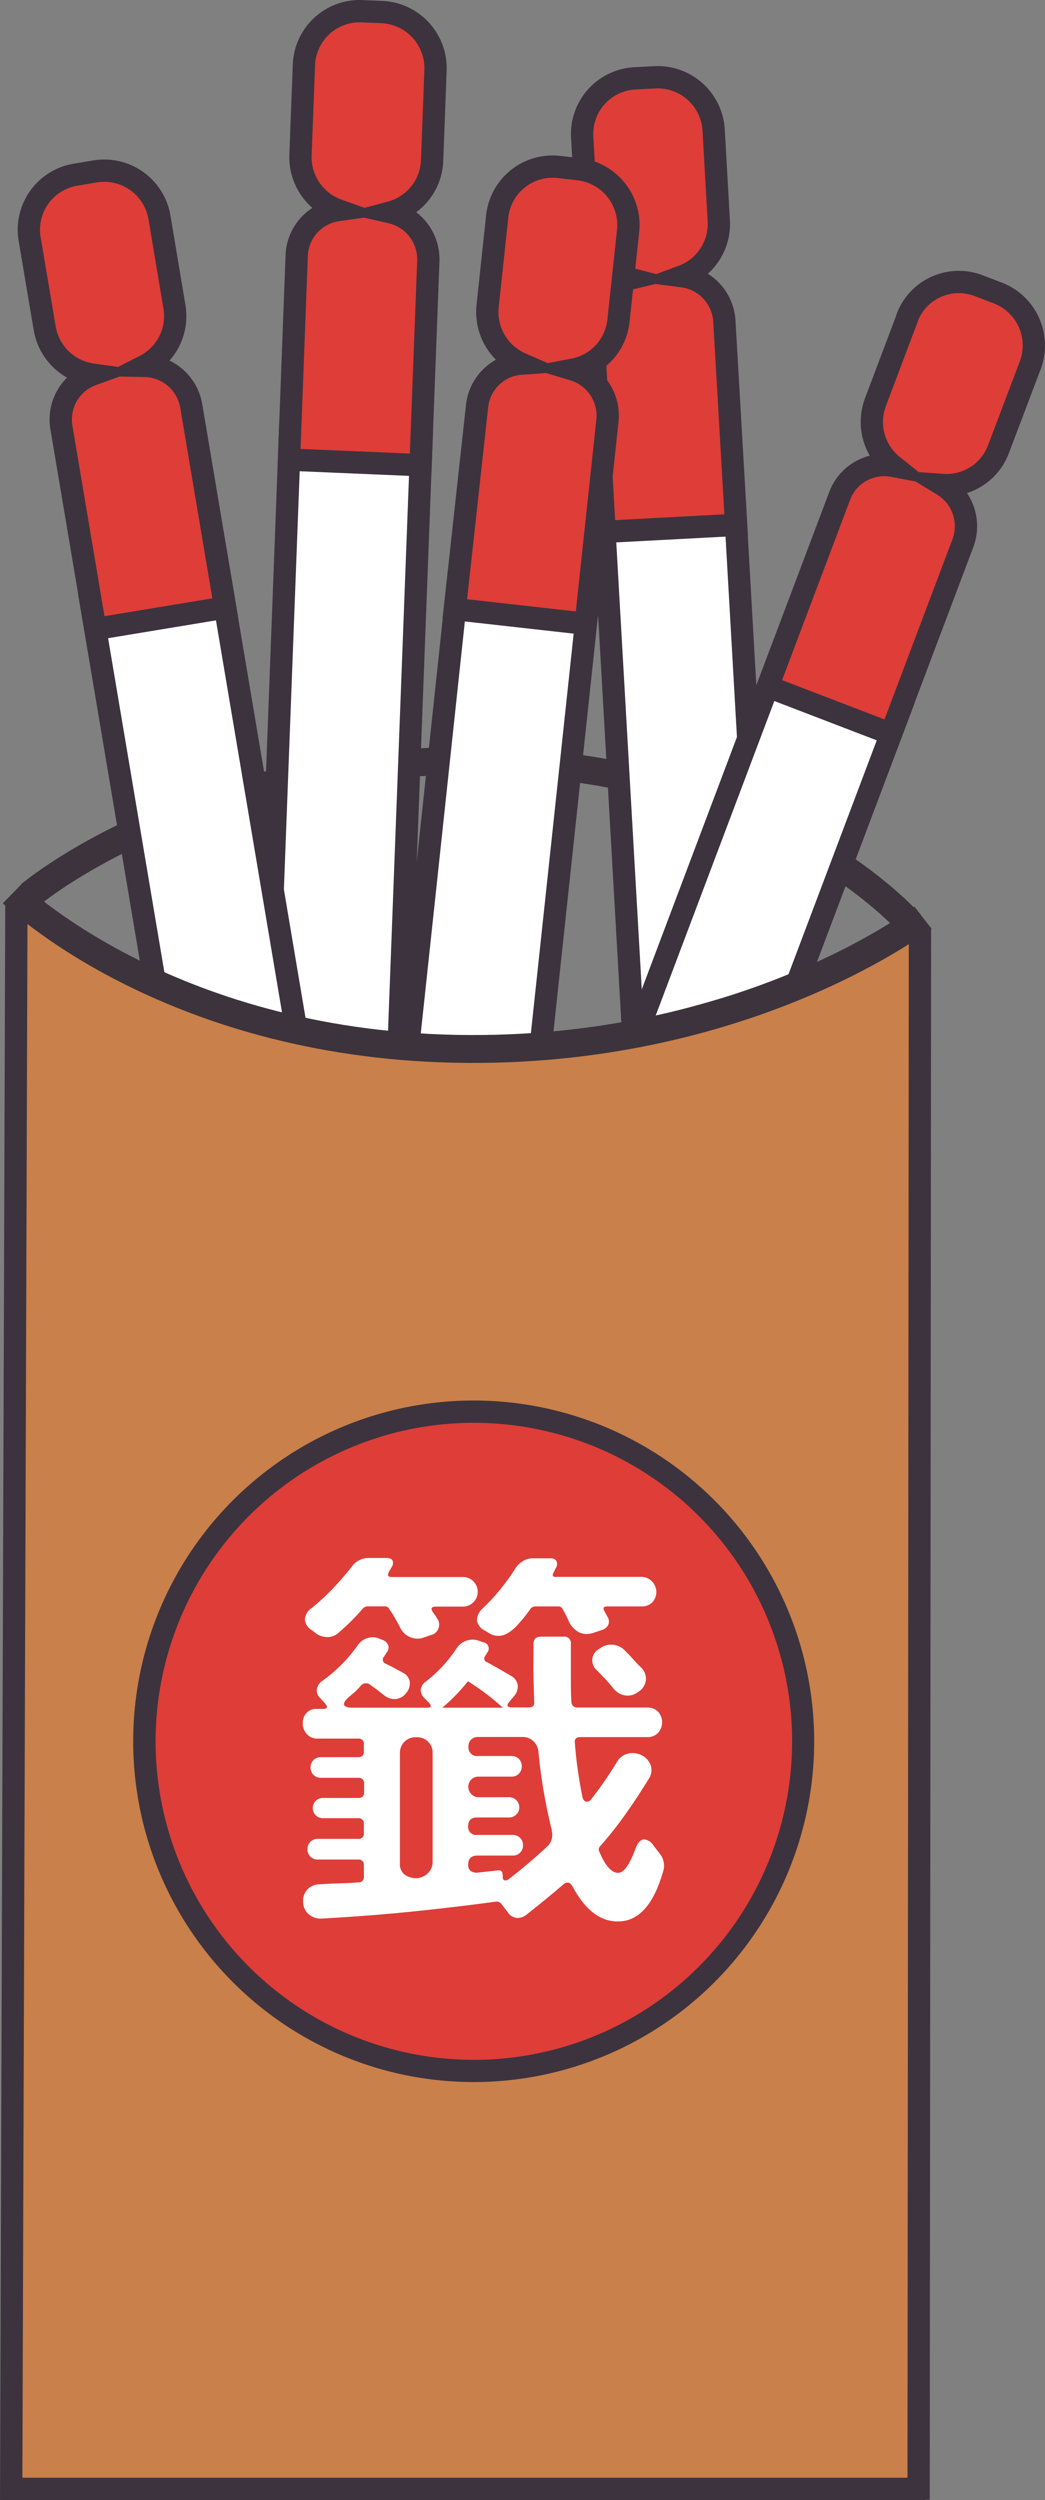
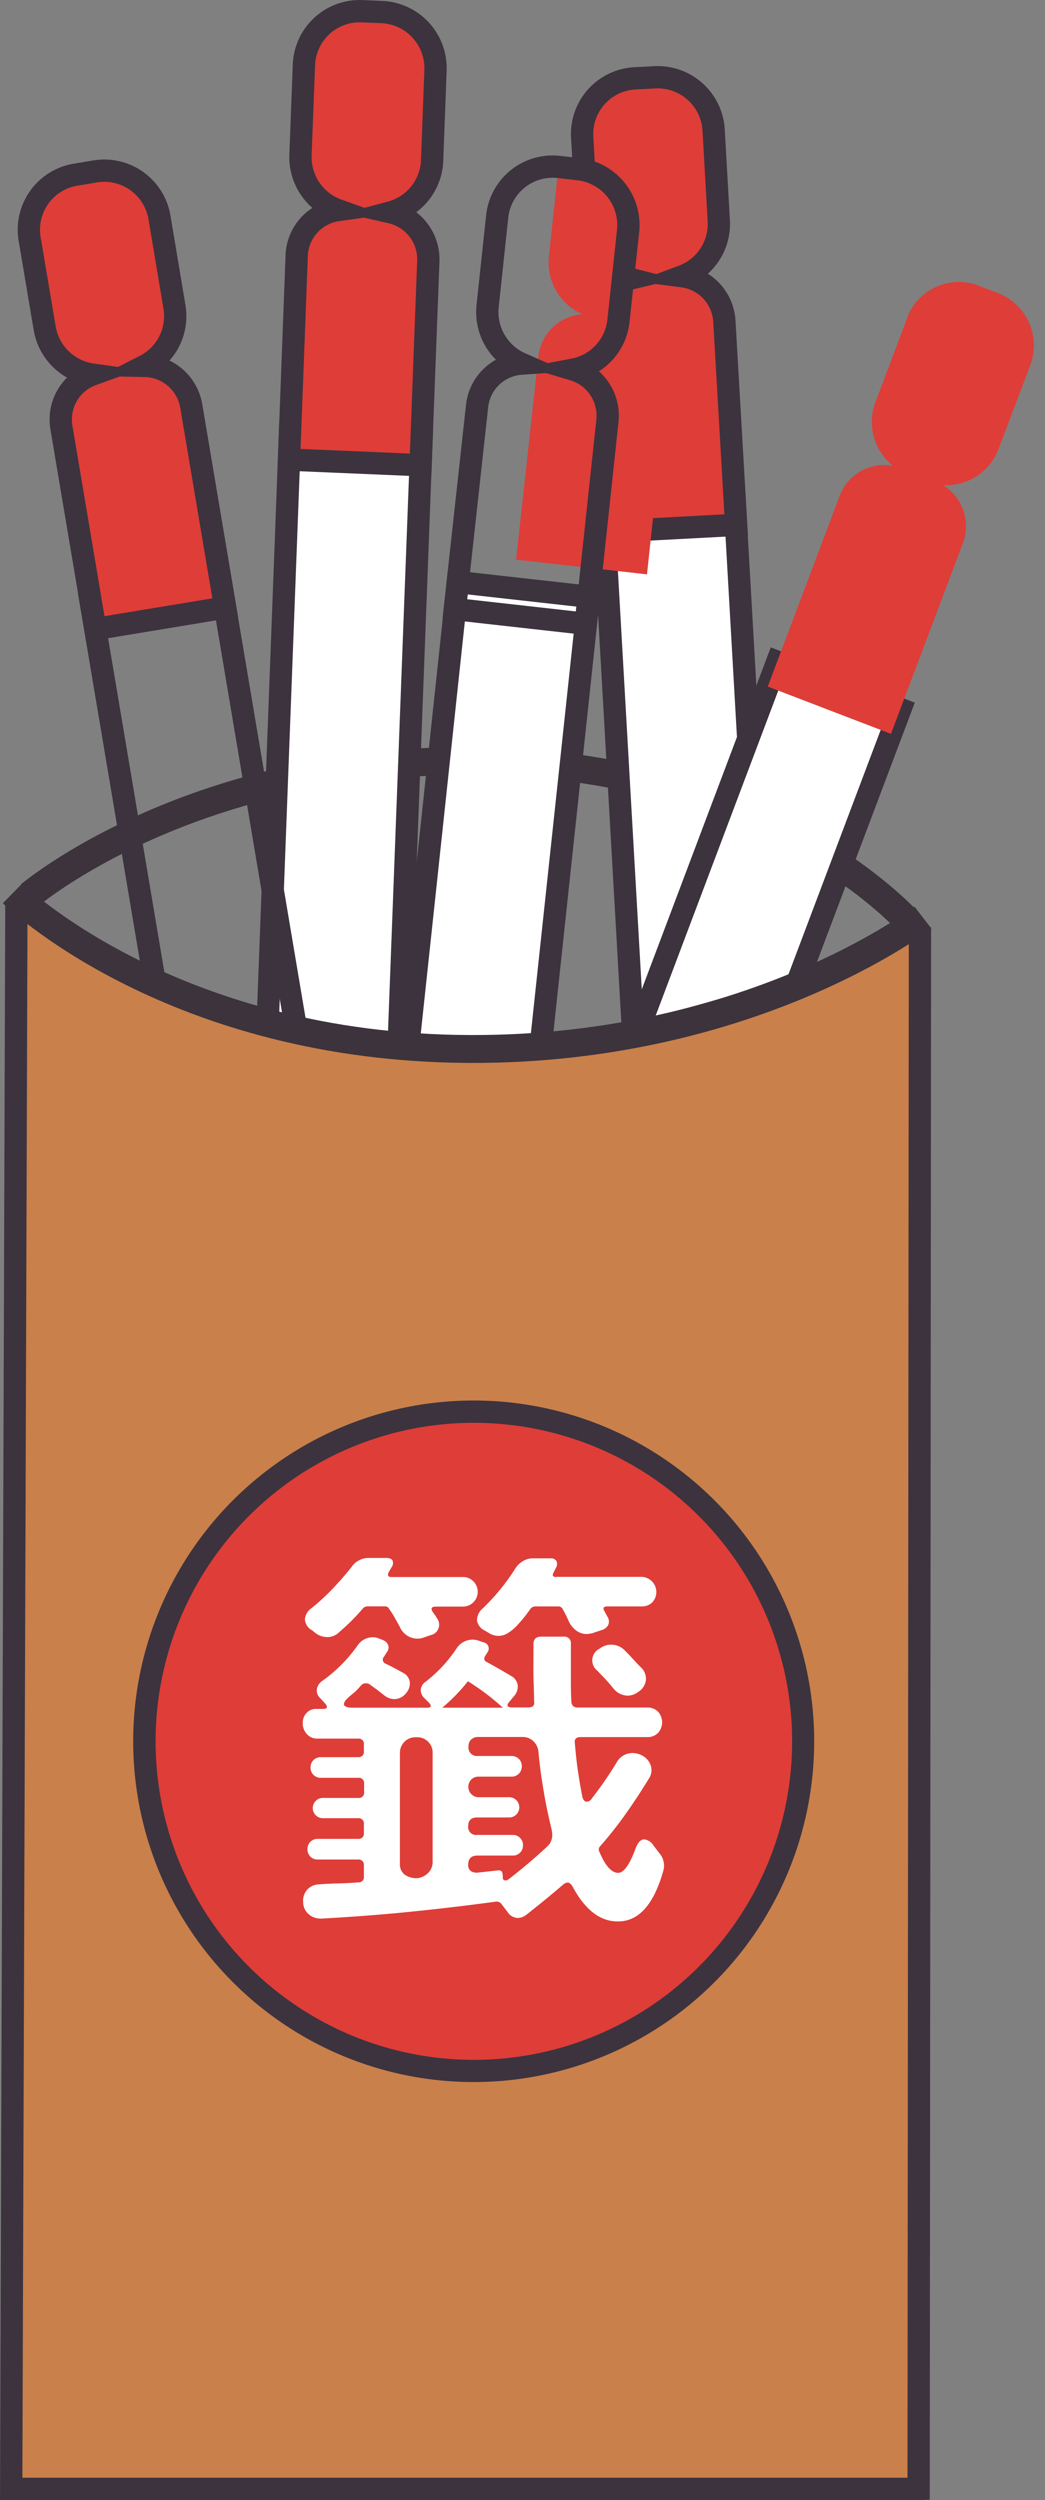
<svg xmlns="http://www.w3.org/2000/svg" id="分離模式" viewBox="0 0 187.52 448.25">
  <rect x="0" y="0" width="187.52" height="448.25" fill="#808080" stroke="none" />
  <defs>
    <style>.cls-1,.cls-3{fill:none;stroke-miterlimit:10;}.cls-1{stroke:#3c333c;stroke-width:5px;}.cls-2{fill:#fff;}.cls-3{stroke:#3c333e;stroke-width:4px;}.cls-4{fill:#df3d38;}.cls-5{fill:#c9804b;}.cls-6{fill:#3c333e;}</style>
  </defs>
  <path class="cls-1" d="M196.39,199.94s29.56-25.05,81.67-24,76.33,29.22,76.33,29.22" transform="translate(-191.02 -39.47)" />
  <polygon class="cls-2" points="140.59 243.38 117 244.63 108.2 90.54 131.8 89.29 140.59 243.38" />
  <polygon class="cls-3" points="140.59 243.38 117 244.63 108.2 90.54 131.8 89.29 140.59 243.38" />
  <path class="cls-4" d="M320,79l-.92-16.19a10.06,10.06,0,0,0-10.55-9.48l-3.63.19a10,10,0,0,0-9.41,10.55l.92,16.18a10.08,10.08,0,0,0,7.57,9.2,8.53,8.53,0,0,0-6.54,8.81l2.08,36.57,23.6-1.25L321,97A8.62,8.62,0,0,0,313.5,89,10,10,0,0,0,320,79Z" transform="translate(-191.02 -39.47)" />
  <path class="cls-3" d="M320,79l-.92-16.19a10.06,10.06,0,0,0-10.55-9.48l-3.63.19a10,10,0,0,0-9.41,10.55l.92,16.18a10.08,10.08,0,0,0,7.57,9.2,8.53,8.53,0,0,0-6.54,8.81l2.08,36.57,23.6-1.25L321,97A8.62,8.62,0,0,0,313.5,89,10,10,0,0,0,320,79Z" transform="translate(-191.02 -39.47)" />
  <polygon class="cls-2" points="107.17 271.24 85.07 262.76 139.47 118.66 161.58 127.14 107.17 271.24" />
  <polygon class="cls-3" points="107.17 271.24 85.07 262.76 139.47 118.66 161.58 127.14 107.17 271.24" />
  <path class="cls-4" d="M370.16,120.09,375.88,105a10.08,10.08,0,0,0-5.82-13l-3.4-1.3a9.92,9.92,0,0,0-12.84,5.68.36.36,0,0,0,0,.09l-5.72,15.14A10.07,10.07,0,0,0,351.27,123a8.53,8.53,0,0,0-9.57,5.37l-12.91,34.2,22.11,8.48,12.91-34.2a8.65,8.65,0,0,0-3.61-10.42A9.94,9.94,0,0,0,370.16,120.09Z" transform="translate(-191.02 -39.47)" />
-   <path class="cls-3" d="M370.16,120.09,375.88,105a10.08,10.08,0,0,0-5.82-13l-3.4-1.3a9.92,9.92,0,0,0-12.84,5.68.36.36,0,0,0,0,.09l-5.72,15.14A10.07,10.07,0,0,0,351.27,123a8.53,8.53,0,0,0-9.57,5.37l-12.91,34.2,22.11,8.48,12.91-34.2a8.65,8.65,0,0,0-3.61-10.42A9.94,9.94,0,0,0,370.16,120.09Z" transform="translate(-191.02 -39.47)" />
  <polygon class="cls-2" points="69.82 232.74 46.21 231.74 52.04 77.57 75.65 78.57 69.82 232.74" />
  <polygon class="cls-3" points="69.82 232.74 46.21 231.74 52.04 77.57 75.65 78.57 69.82 232.74" />
  <path class="cls-4" d="M268.56,68.27l.61-16.19a10.08,10.08,0,0,0-9.61-10.45l-3.63-.15a10,10,0,0,0-10.37,9.6l-.62,16.19a10.09,10.09,0,0,0,6.68,9.87,8.55,8.55,0,0,0-7.36,8.15l-1.38,36.59,23.61,1,1.39-36.59a8.65,8.65,0,0,0-6.72-8.75A10,10,0,0,0,268.56,68.27Z" transform="translate(-191.02 -39.47)" />
  <path class="cls-3" d="M268.56,68.27l.61-16.19a10.08,10.08,0,0,0-9.61-10.45l-3.63-.15a10,10,0,0,0-10.37,9.6l-.62,16.19a10.09,10.09,0,0,0,6.68,9.87,8.55,8.55,0,0,0-7.36,8.15l-1.38,36.59,23.61,1,1.39-36.59a8.65,8.65,0,0,0-6.72-8.75A10,10,0,0,0,268.56,68.27Z" transform="translate(-191.02 -39.47)" />
  <polygon class="cls-2" points="89.23 260.35 65.74 257.72 82.16 104.37 105.66 107 89.23 260.35" />
  <polygon class="cls-3" points="89.23 260.35 65.74 257.72 82.16 104.37 105.66 107 89.23 260.35" />
-   <path class="cls-4" d="M302,97l1.73-16.11a10.08,10.08,0,0,0-8.88-11.08l-3.61-.41a10,10,0,0,0-11,8.86l-1.72,16.1a10.1,10.1,0,0,0,6,10.31,8.53,8.53,0,0,0-7.89,7.62l-4,36.39,23.49,2.63,3.9-36.39a8.62,8.62,0,0,0-6.1-9.18A10,10,0,0,0,302,97Z" transform="translate(-191.02 -39.47)" />
+   <path class="cls-4" d="M302,97l1.73-16.11a10.08,10.08,0,0,0-8.88-11.08l-3.61-.41l-1.72,16.1a10.1,10.1,0,0,0,6,10.31,8.53,8.53,0,0,0-7.89,7.62l-4,36.39,23.49,2.63,3.9-36.39a8.62,8.62,0,0,0-6.1-9.18A10,10,0,0,0,302,97Z" transform="translate(-191.02 -39.47)" />
  <path class="cls-3" d="M302,97l1.73-16.11a10.08,10.08,0,0,0-8.88-11.08l-3.61-.41a10,10,0,0,0-11,8.86l-1.72,16.1a10.1,10.1,0,0,0,6,10.31,8.53,8.53,0,0,0-7.89,7.62l-4,36.39,23.49,2.63,3.9-36.39a8.62,8.62,0,0,0-6.1-9.18A10,10,0,0,0,302,97Z" transform="translate(-191.02 -39.47)" />
-   <polygon class="cls-2" points="65.25 256.36 41.95 260.21 16.28 107.96 39.58 104.1 65.25 256.36" />
  <polygon class="cls-3" points="65.25 256.36 41.95 260.21 16.28 107.96 39.58 104.1 65.25 256.36" />
  <path class="cls-4" d="M222.32,94.47l-2.68-16a10.05,10.05,0,0,0-11.53-8.27l-3.58.6a10,10,0,0,0-8.19,11.53h0l2.7,16a10.07,10.07,0,0,0,8.53,8.3,8.56,8.56,0,0,0-5.53,9.49l6.09,36.13,23.3-3.85-6.09-36.14a8.64,8.64,0,0,0-8.35-7.19A10,10,0,0,0,222.32,94.47Z" transform="translate(-191.02 -39.47)" />
  <path class="cls-3" d="M222.32,94.47l-2.68-16a10.05,10.05,0,0,0-11.53-8.27l-3.58.6a10,10,0,0,0-8.19,11.53h0l2.7,16a10.07,10.07,0,0,0,8.53,8.3,8.56,8.56,0,0,0-5.53,9.49l6.09,36.13,23.3-3.85-6.09-36.14a8.64,8.64,0,0,0-8.35-7.19A10,10,0,0,0,222.32,94.47Z" transform="translate(-191.02 -39.47)" />
  <polygon class="cls-5" points="165.47 446.25 1.98 446.04 3.47 189.48 163.99 189.49 165.47 446.25" />
  <path class="cls-5" d="M195,200.73s44.43,26.32,70.63,27.86,91.45-21.78,91.45-21.78l-2,34.79-160.27,4.11Z" transform="translate(-191.02 -39.47)" />
  <path class="cls-4" d="M276.13,410.78a59.12,59.12,0,1,1,26.32-6.22A59.1,59.1,0,0,1,276.13,410.78Z" transform="translate(-191.02 -39.47)" />
  <path class="cls-6" d="M276,294.58a57.11,57.11,0,1,1-25.43,6,57.11,57.11,0,0,1,25.43-6m0-4h0a61.1,61.1,0,1,0,31.76,8.89A61.11,61.11,0,0,0,276,290.58Z" transform="translate(-191.02 -39.47)" />
  <line class="cls-3" x1="164.84" y1="448.21" x2="165.08" y2="166.31" />
  <path class="cls-3" d="M355.86,486.62" transform="translate(-191.02 -39.47)" />
  <polyline class="cls-3" points="2.94 162.13 2.01 446.25 166.06 446.25" />
  <path class="cls-1" d="M356.64,204s-31.78,24.56-83.89,23.52-79.47-27.88-79.47-27.88" transform="translate(-191.02 -39.47)" />
  <path class="cls-1" d="M274.11,231.15" transform="translate(-191.02 -39.47)" />
  <path class="cls-2" d="M254.42,345.66h13.22c.74,0,.88-.28.41-.84l-.83-.84a2,2,0,0,1-.7-1.57,2,2,0,0,1,.91-1.43,25.17,25.17,0,0,0,5.5-5.92,3.42,3.42,0,0,1,3.84-1.47l1,.35a1.12,1.12,0,0,1,.94,1.27,1.14,1.14,0,0,1-.24.55l-.42.69a.65.65,0,0,0,.12.91.51.51,0,0,0,.16.09c1.54.84,3,1.67,4.39,2.51a2.22,2.22,0,0,1,1.19,1.6,2.53,2.53,0,0,1-.63,2l-.83,1q-.92,1.05.48,1.05h2.93c.79,0,1.14-.38,1-1.12,0-1.44-.08-2.9-.11-4.39s0-3,0-4.46v-1.4c0-.88.46-1.32,1.39-1.32h4a1.17,1.17,0,0,1,1.32,1,1.71,1.71,0,0,1,0,.32v6c0,1.49,0,2.95.1,4.39a1,1,0,0,0,1,1h12.62a2.57,2.57,0,0,1,1.91.73,2.84,2.84,0,0,1,0,3.83,2.58,2.58,0,0,1-1.91.74h-12c-.79,0-1.12.37-1,1.11.14,1.77.32,3.45.56,5.06s.49,3.08.76,4.42c.14.67.42,1,.84,1a1.16,1.16,0,0,0,.91-.63,67.14,67.14,0,0,0,4.43-6.42,3.22,3.22,0,0,1,2.86-1.68,3.76,3.76,0,0,1,1.67.42,3.21,3.21,0,0,1,1.61,1.89,2.78,2.78,0,0,1-.42,2.37c-1.31,2.13-2.66,4.2-4.08,6.2a70.86,70.86,0,0,1-4.57,5.79.85.85,0,0,0-.14,1.11c1,2.37,2.09,3.61,3.21,3.7s2.14-1.42,3.21-4.25c.41-1.17.95-1.75,1.6-1.75a2.27,2.27,0,0,1,1.67,1.12l1.12,1.46a3,3,0,0,1,.66,1.36,3.21,3.21,0,0,1,0,1.57q-2.58,9.27-8.23,9.2-4.74,0-8.09-6.27c-.28-.47-.58-.7-.9-.7a1.51,1.51,0,0,0-.77.35c-1.07.93-2.17,1.84-3.28,2.75s-2.23,1.8-3.35,2.69a2.59,2.59,0,0,1-1.53.56,2.21,2.21,0,0,1-1.81-1.05L281,380.85a1.08,1.08,0,0,0-1-.42q-7.32,1-15.08,1.79t-16.24,1.25a3.28,3.28,0,0,1-2.26-.77,2.89,2.89,0,0,1-1-2.16,3,3,0,0,1,.74-2.27,3,3,0,0,1,2.19-.94c1.21-.09,2.38-.15,3.52-.17s2.29-.09,3.45-.18a.93.93,0,0,0,1-.8,1.34,1.34,0,0,0,0-.2v-2.1a.93.93,0,0,0-.85-1H248a1.78,1.78,0,0,1-1.29-.52,1.88,1.88,0,0,1-.52-1.36,1.78,1.78,0,0,1,.52-1.29,1.81,1.81,0,0,1,1.36-.53h7.25a.93.93,0,0,0,1-.8,1.34,1.34,0,0,0,0-.2v-1.71a.93.93,0,0,0-.85-1,.67.67,0,0,0-.2,0h-6.44a1.82,1.82,0,0,1,0-3.63h6.48a.93.93,0,0,0,1.05-.8,1.34,1.34,0,0,0,0-.2v-1.61a.93.93,0,0,0-.85-1h-6.88a1.8,1.8,0,0,1-1.88-1.89,1.78,1.78,0,0,1,.52-1.29,1.86,1.86,0,0,1,1.36-.52h6.69a.93.93,0,0,0,1-.8,1.34,1.34,0,0,0,0-.2V352.2a.92.92,0,0,0-.83-1H248a2.42,2.42,0,0,1-1.91-.81,2.78,2.78,0,0,1-.74-2,2.49,2.49,0,0,1,.67-1.78,2.27,2.27,0,0,1,1.77-.73H249c.74,0,.88-.31.42-.91l-.91-1a1.84,1.84,0,0,1-.63-1.63,2.24,2.24,0,0,1,1-1.5,26.89,26.89,0,0,0,6.27-6.28,3.29,3.29,0,0,1,2.72-1.53,2.72,2.72,0,0,1,1.12.21l.7.28a1.66,1.66,0,0,1,1,.94,1.37,1.37,0,0,1-.28,1.29l-.48.76a.76.76,0,0,0,0,1.07.7.7,0,0,0,.29.19c.52.23,1,.49,1.54.77l1.53.83a2.25,2.25,0,0,1,1.26,1.64,2.6,2.6,0,0,1-.63,2,2.7,2.7,0,0,1-2.16,1.11,3,3,0,0,1-1.81-.69l-1.29-1-1.36-1a1.24,1.24,0,0,0-.63-.14,1.1,1.1,0,0,0-.77.28c-.37.42-.74.82-1.11,1.19l-1.12.94C252.21,345,252.47,345.67,254.42,345.66Zm6.83-23.43H274a2.59,2.59,0,0,1,1.92.73,2.65,2.65,0,0,1-1.92,4.57h-4.74c-.84,0-1,.35-.56,1,.14.19.27.36.38.53a3.46,3.46,0,0,1,.32.52,1.92,1.92,0,0,1-.29,2.69,2,2,0,0,1-.83.38l-1,.35c-.22.08-.44.15-.67.21a3.7,3.7,0,0,1-.66.07,3.48,3.48,0,0,1-3.21-2.17c-.27-.51-.57-1-.87-1.56a16,16,0,0,0-1-1.57.81.81,0,0,0-.83-.49H257a1.11,1.11,0,0,0-.84.35,37.08,37.08,0,0,1-4.25,4.25,3,3,0,0,1-2.16.91,3.67,3.67,0,0,1-2-.63l-.69-.56a2.47,2.47,0,0,1-1.33-2,2.71,2.71,0,0,1,1.19-2,39.53,39.53,0,0,0,3.87-3.56q1.77-1.87,3.38-3.9a3.4,3.4,0,0,1,1.29-1.12,3.48,3.48,0,0,1,1.64-.42h3.2c.61,0,1,.16,1.16.46a1.3,1.3,0,0,1-.18,1.22l-.49.83c-.29.61-.13.91.48.91Zm1.53,31.65v19.73a2.32,2.32,0,0,0,.88,2,3.7,3.7,0,0,0,2.19.62,3.23,3.23,0,0,0,2-.94,2.72,2.72,0,0,0,.8-2V353.88a2.75,2.75,0,0,0-2.57-2.92h-.36a2.77,2.77,0,0,0-2.93,2.6,1.71,1.71,0,0,0,0,.32Zm7.6-8.22h10.88a43.17,43.17,0,0,0-6.27-4.74,32.79,32.79,0,0,1-4.61,4.74Zm19.67,22c-.52-2.09-1-4.3-1.4-6.63s-.77-4.78-1-7.39a3,3,0,0,0-.94-2,2.77,2.77,0,0,0-2-.73h-7.88a1.78,1.78,0,0,0-1.26.45,1.59,1.59,0,0,0-.48,1.22,1.54,1.54,0,0,0,1.74,1.74h6a1.78,1.78,0,0,1,1.82,1.74v.07a1.85,1.85,0,0,1-.52,1.36,1.76,1.76,0,0,1-1.3.53h-5.89a1.85,1.85,0,0,0-1.36.52,1.88,1.88,0,0,0,1.15,3.17h5.79a1.82,1.82,0,0,1,0,3.63h-5.88c-1.07,0-1.6.51-1.6,1.53a1.41,1.41,0,0,0,1.6,1.6h6.41a1.81,1.81,0,0,1,1.82,1.82,1.81,1.81,0,0,1-.53,1.36,1.7,1.7,0,0,1-1.29.52h-6.34c-1.12,0-1.67.54-1.67,1.6a1.37,1.37,0,0,0,.41,1.15,2,2,0,0,0,1.19.32l3.83-.42c.42,0,.65.16.7.49l.07.42v.41a.45.45,0,0,0,.49.49,1,1,0,0,0,.56-.21q3.69-2.85,6.9-5.85a2.73,2.73,0,0,0,.84-1.36,3.13,3.13,0,0,0,0-1.52Zm.83-45.46h15.27a2.72,2.72,0,0,1,1.92,4.57,2.63,2.63,0,0,1-1.92.73H300c-.7,0-.86.3-.49.9l.49.91a1.58,1.58,0,0,1,.17,1.5,1.87,1.87,0,0,1-1.22.94l-1.67.56a6.69,6.69,0,0,1-1,.14,3.11,3.11,0,0,1-1.81-.59,4.29,4.29,0,0,1-1.33-1.57,23.14,23.14,0,0,0-1.11-2.23.87.87,0,0,0-.91-.56h-4a1.14,1.14,0,0,0-.91.42c-.28.42-.64.9-1.08,1.46s-.91,1.09-1.39,1.6a7.5,7.5,0,0,1-1.57,1.29,3.12,3.12,0,0,1-3.42,0l-.7-.42a2.49,2.49,0,0,1-1.43-1.78,2.77,2.77,0,0,1,1-2.19,38.22,38.22,0,0,0,5.92-7.25,3.91,3.91,0,0,1,1.33-1.26,3.37,3.37,0,0,1,1.74-.49h3.14a1.19,1.19,0,0,1,1.11.46,1.29,1.29,0,0,1-.07,1.22l-.42.83c-.32.56-.16.84.49.84Zm7.76,12.86a3.28,3.28,0,0,1,2-.7,3.36,3.36,0,0,1,2.37.91c.51.51,1,1,1.54,1.6s1,1.09,1.53,1.6a2.8,2.8,0,0,1,.84,2.27,2.9,2.9,0,0,1-1.33,2.06,3.22,3.22,0,0,1-2,.7,3.39,3.39,0,0,1-2.58-1.4q-.63-.77-1.32-1.53c-.47-.51-1-1-1.47-1.54a2.34,2.34,0,0,1,.28-3.9Z" transform="translate(-191.02 -39.47)" />
</svg>